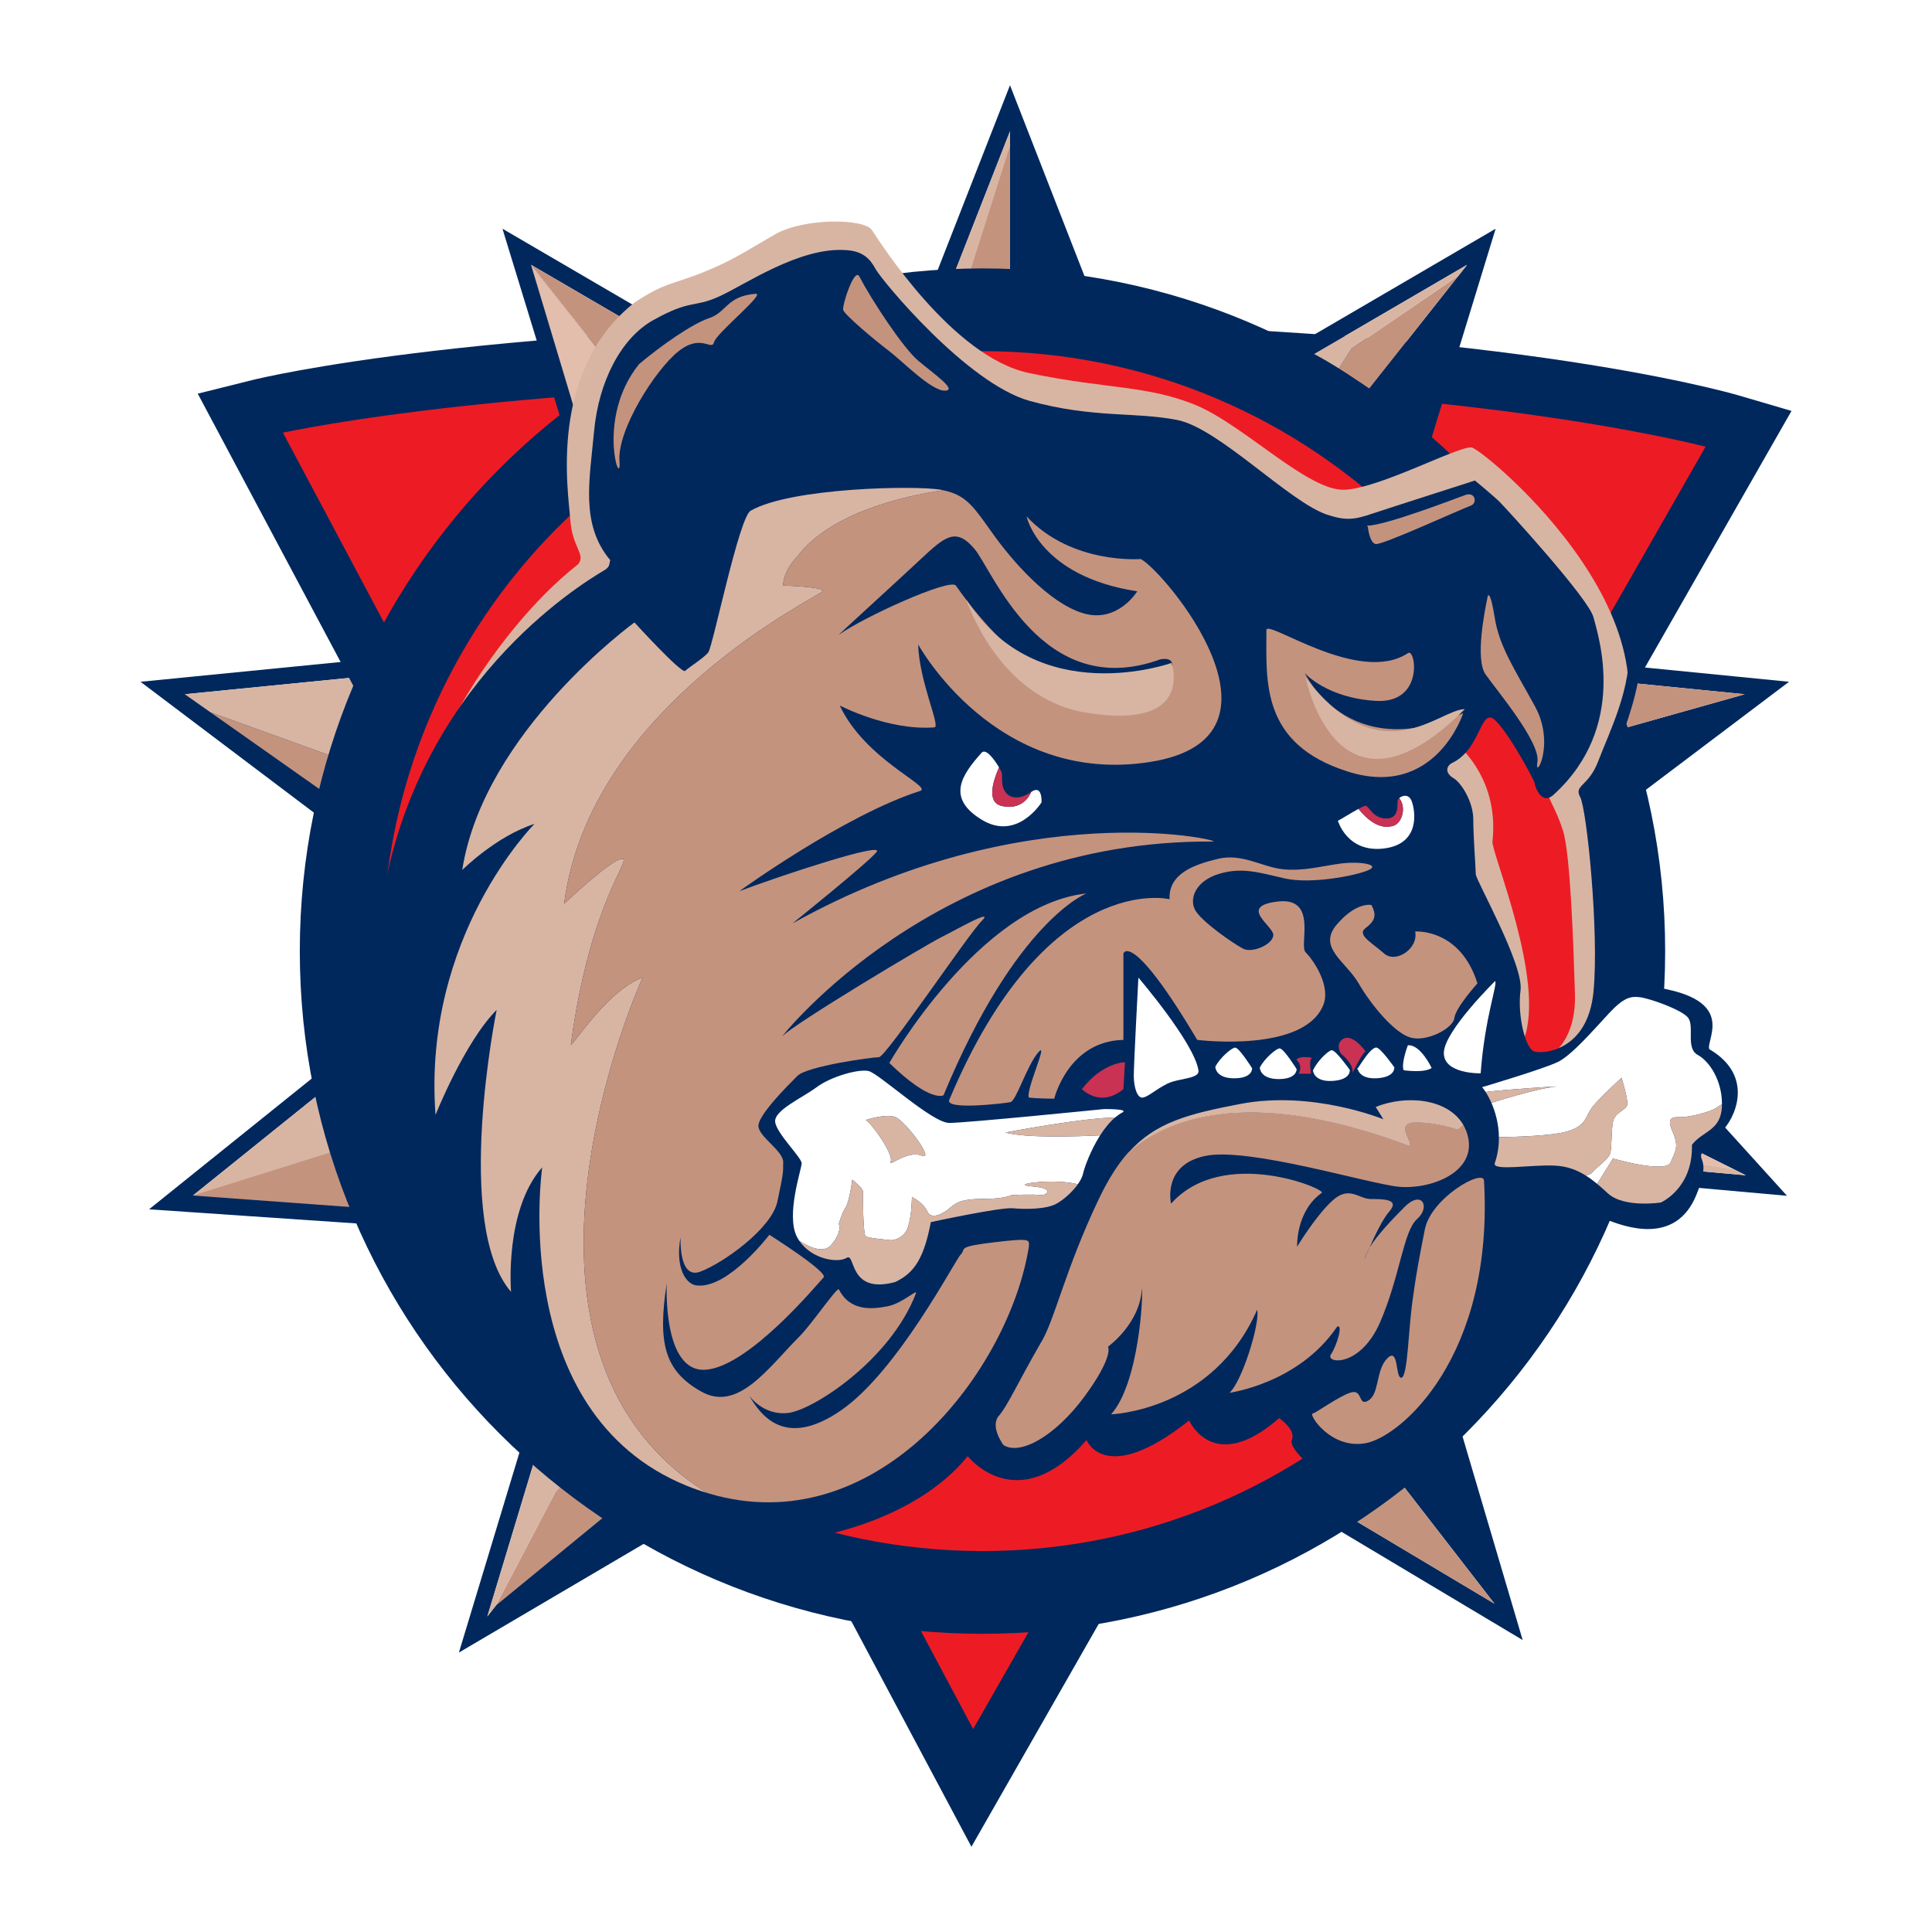
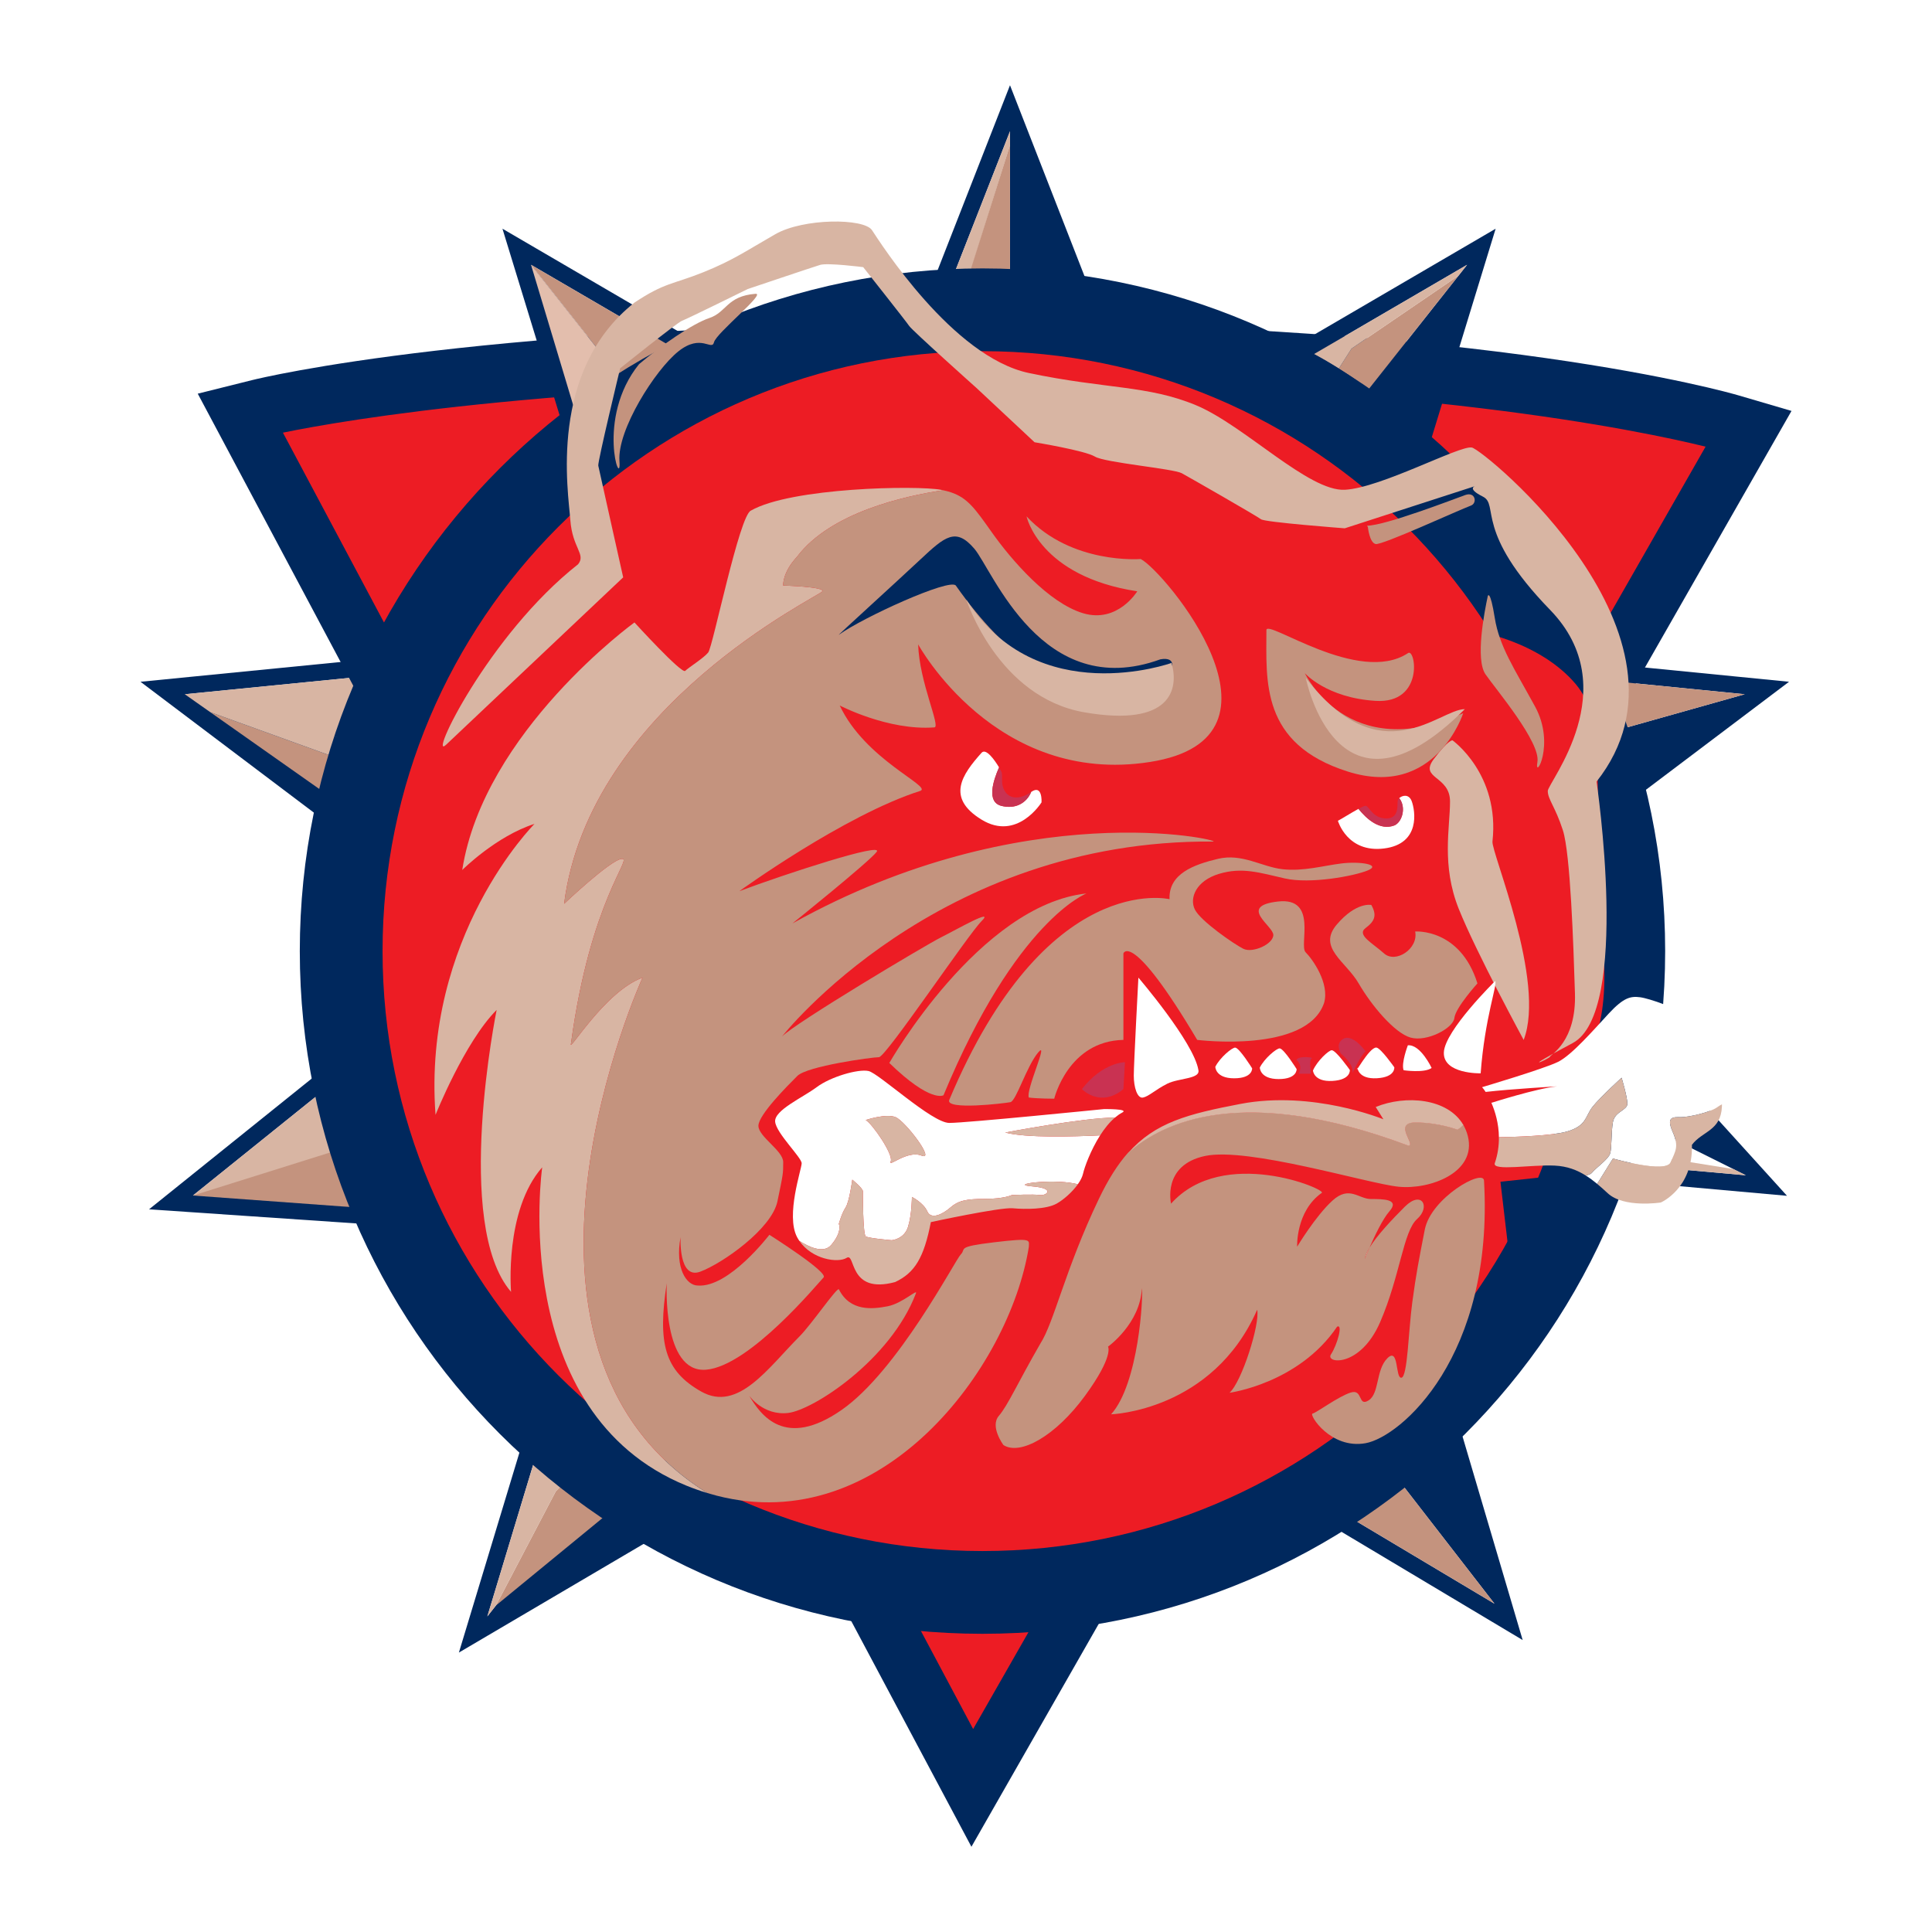
<svg xmlns="http://www.w3.org/2000/svg" version="1.0" id="Layer_1" x="0px" y="0px" width="192.756px" height="192.756px" viewBox="0 0 192.756 192.756" enable-background="new 0 0 192.756 192.756" xml:space="preserve">
  <g>
    <polygon fill-rule="evenodd" clip-rule="evenodd" fill="#FFFFFF" points="0,0 192.756,0 192.756,192.756 0,192.756 0,0  " />
    <path fill-rule="evenodd" clip-rule="evenodd" fill="#00285D" d="M18.436,69.264l15.255,4.296   c-0.017,0.061-0.039,0.121-0.056,0.182c-0.752,2.671-1.181,5.383-1.315,8.094L14.017,68.021l22.929-2.266   c-0.324,0.577-0.631,1.167-0.923,1.763L18.436,69.264L18.436,69.264z" />
    <polygon fill-rule="evenodd" clip-rule="evenodd" fill="#C4937E" points="20.973,71.051 33.544,79.906 34.207,75.832    34.207,75.832 20.973,71.051  " />
    <path fill-rule="evenodd" clip-rule="evenodd" fill="#D8B5A3" d="M34.868,70.139c0.354-0.892,0.736-1.767,1.155-2.622   l-17.586,1.747l2.537,1.787l13.234,4.781l0,0l0.333-2.045l-0.847-0.23c0.144-0.502,0.305-0.996,0.47-1.488   C34.383,71.417,34.615,70.773,34.868,70.139L34.868,70.139z" />
    <path fill-rule="evenodd" clip-rule="evenodd" fill="#00285D" d="M19.25,119.278l15.121-4.746c0.02,0.061,0.034,0.123,0.053,0.184   c0.832,2.647,1.955,5.152,3.325,7.496l-22.879-1.558l17.958-14.436c0.044,0.659,0.11,1.321,0.192,1.98L19.25,119.278L19.25,119.278   z" />
    <polygon fill-rule="evenodd" clip-rule="evenodd" fill="#C4937E" points="19.25,119.278 35.735,120.483 33.448,113.205    19.25,119.278  " />
    <path fill-rule="evenodd" clip-rule="evenodd" fill="#00285D" d="M100.768,13.095v15.849c0.063,0,0.127-0.005,0.19-0.005   c2.775,0,5.502,0.322,8.147,0.928l-8.338-21.363L92.372,29.96c0.644-0.155,1.294-0.291,1.948-0.41L100.768,13.095L100.768,13.095z" />
    <path fill-rule="evenodd" clip-rule="evenodd" fill="#D8B5A3" d="M100.768,14.481v-1.387L94.32,29.55   c0.936-0.171,1.882-0.302,2.835-0.402c-0.135-1.318-0.242-2.335-0.242-2.335L100.768,14.481L100.768,14.481z" />
    <path fill-rule="evenodd" clip-rule="evenodd" fill="#C4937E" d="M100.768,14.481l-5.224,16.527c0,0,1.805-1.119,1.94,0.199   c1.193-0.125,2.068-2.258,3.284-2.264V14.481L100.768,14.481z" />
    <path fill-rule="evenodd" clip-rule="evenodd" fill="#D8B5A3" d="M33.485,111.025c-0.19-0.939-0.349-1.882-0.466-2.826   L19.25,119.278l1.323-0.415l13.798-4.331C34.014,113.371,33.723,112.2,33.485,111.025L33.485,111.025z" />
    <path fill-rule="evenodd" clip-rule="evenodd" fill="#00285D" d="M25.162,37.921l-5.432,1.355l77.189,144.976l81.82-143.254   l-5.325-1.562c-1.002-0.294-25.112-7.196-75.062-7.196C48.486,32.24,26.09,37.689,25.162,37.921L25.162,37.921z" />
    <path fill-rule="evenodd" clip-rule="evenodd" fill="#ED1C24" d="M172.253,43.684l-75.204,131.67L26.16,42.212   c0,0,22.258-5.557,72.191-5.557C148.284,36.655,172.253,43.684,172.253,43.684L172.253,43.684z" />
    <path fill="#00285D" d="M173.45,44.363L98.246,176.034l-1.239,2.168l-1.172-2.201L24.947,42.859l-0.833-1.565l1.723-0.419   c0.066-0.016,22.434-5.6,72.515-5.6c50.124,0,74.208,7.062,74.279,7.083l1.688,0.485L173.45,44.363L173.45,44.363z M97.091,172.506   l73.075-127.943c-6.243-1.541-29.696-6.527-71.814-6.527c-41.823,0-64.047,3.88-70.125,5.13L97.091,172.506L97.091,172.506z" />
    <path fill-rule="evenodd" clip-rule="evenodd" fill="#00285D" d="M52.979,26.418l9.834,12.429c-0.05,0.039-0.103,0.075-0.153,0.115   c-2.176,1.722-4.114,3.666-5.813,5.783l-6.717-21.927l19.898,11.616c-0.601,0.278-1.195,0.575-1.782,0.887L52.979,26.418   L52.979,26.418z" />
    <path fill-rule="evenodd" clip-rule="evenodd" fill="#C4937E" d="M52.979,26.418l0.86,1.087l8.975,11.341   c0.956-0.749,1.946-1.439,2.958-2.081c0.81-0.513,1.633-0.999,2.474-1.444L52.979,26.418L52.979,26.418z" />
    <polygon fill-rule="evenodd" clip-rule="evenodd" fill="#E3BEAD" points="61.037,36.603 52.979,26.418 57.446,41.284    61.037,36.603  " />
    <path fill-rule="evenodd" clip-rule="evenodd" fill="#00285D" d="M146.373,26.418l-9.834,12.429   c0.049,0.039,0.102,0.075,0.151,0.115c2.177,1.722,4.115,3.666,5.814,5.783l6.717-21.927l-19.897,11.616   c0.601,0.278,1.195,0.575,1.782,0.887L146.373,26.418L146.373,26.418z" />
    <path fill-rule="evenodd" clip-rule="evenodd" fill="#C4937E" d="M145.513,27.505l-10.674,7.279c0,0-0.548,0.864-1.26,1.981   c1.013,0.642,2.003,1.332,2.96,2.081L145.513,27.505L145.513,27.505z" />
    <path fill-rule="evenodd" clip-rule="evenodd" fill="#D8B5A3" d="M145.513,27.505l0.86-1.087l-15.267,8.903   c0.841,0.446,1.663,0.931,2.473,1.444c0.712-1.117,1.26-1.981,1.26-1.981L145.513,27.505L145.513,27.505z" />
    <path fill-rule="evenodd" clip-rule="evenodd" fill="#00285D" d="M174.074,69.264l-15.256,4.296   c0.017,0.061,0.039,0.121,0.057,0.182c0.751,2.671,1.181,5.383,1.314,8.094l18.304-13.816l-22.929-2.266   c0.324,0.577,0.631,1.167,0.923,1.763L174.074,69.264L174.074,69.264z" />
    <path fill-rule="evenodd" clip-rule="evenodd" fill="#C4937E" d="M156.487,67.518c0.419,0.855,0.802,1.73,1.155,2.622   c0.443,1.114,0.841,2.253,1.176,3.421l13.921-3.919l1.335-0.376L156.487,67.518L156.487,67.518z" />
    <path fill-rule="evenodd" clip-rule="evenodd" fill="#00285D" d="M48.623,161.268l9.804-12.451c0.05,0.037,0.097,0.081,0.147,0.12   c2.181,1.716,4.522,3.15,6.976,4.311l-19.766,11.629l6.675-22.053c0.409,0.52,0.836,1.029,1.276,1.527L48.623,161.268   L48.623,161.268z" />
    <path fill-rule="evenodd" clip-rule="evenodd" fill="#C4937E" d="M49.48,160.179l5.969-11.39c0,0,0.713-0.734,1.635-1.686   c0.859,0.836,3.613,2.336,4.564,3.093L49.48,160.179L49.48,160.179z" />
    <path fill-rule="evenodd" clip-rule="evenodd" fill="#D8B5A3" d="M49.48,160.179l-0.857,1.089l5.112-16.917   c0.629,0.714,2.662,2.085,3.349,2.753c-0.921,0.951-1.635,1.686-1.635,1.686L49.48,160.179L49.48,160.179z" />
    <path fill-rule="evenodd" clip-rule="evenodd" fill="#00285D" d="M149.104,160.001l-9.708-12.527   c0.049-0.04,0.103-0.075,0.152-0.113c2.193-1.701,4.152-3.625,5.873-5.725l6.496,21.993l-19.78-11.817   c0.604-0.27,1.201-0.562,1.79-0.868L149.104,160.001L149.104,160.001z" />
    <path fill-rule="evenodd" clip-rule="evenodd" fill="#C4937E" d="M148.256,158.904l-8.859-11.431   c-0.964,0.739-1.961,1.419-2.98,2.05c-0.814,0.506-1.643,0.982-2.488,1.42l15.177,9.058L148.256,158.904L148.256,158.904z" />
    <path fill-rule="evenodd" clip-rule="evenodd" fill="#00285D" d="M174.181,117.258l-14.185-7.069   c0.027-0.057,0.061-0.111,0.089-0.169c1.238-2.483,2.165-5.066,2.804-7.706l15.401,16.992l-22.948-2.057   c0.426-0.506,0.837-1.028,1.235-1.561L174.181,117.258L174.181,117.258z" />
-     <path fill-rule="evenodd" clip-rule="evenodd" fill="#E3BEAD" d="M172.939,116.639l-12.755-2.05c0,0-0.863-0.551-1.983-1.259   c0.644-1.012,1.247-2.057,1.795-3.142L172.939,116.639L172.939,116.639z" />
    <path fill-rule="evenodd" clip-rule="evenodd" fill="#D8B5A3" d="M172.939,116.639l1.241,0.619l-17.604-1.569   c0.571-0.76,1.11-1.55,1.624-2.358c1.12,0.708,1.983,1.259,1.983,1.259L172.939,116.639L172.939,116.639z" />
    <path fill-rule="evenodd" clip-rule="evenodd" fill="#00285D" d="M166.134,94.892c0,37.617-30.494,68.112-68.111,68.112   c-37.618,0-68.112-30.495-68.112-68.112c0-37.617,30.495-68.112,68.112-68.112C135.64,26.78,166.134,57.275,166.134,94.892   L166.134,94.892z" />
    <path fill-rule="evenodd" clip-rule="evenodd" fill="#ED1C24" d="M157.878,94.892c0,33.057-26.799,59.856-59.855,59.856   c-33.058,0-59.856-26.799-59.856-59.856c0-33.058,26.799-59.856,59.856-59.856C131.079,35.036,157.878,61.834,157.878,94.892   L157.878,94.892z" />
    <path fill-rule="evenodd" clip-rule="evenodd" fill="#ED1C24" d="M151.982,108.737c0,0,9.204,1.534,7.977-14.114   c-1.227-15.647,0.613-22.397-2.761-26.386c-3.375-3.988-9.511-5.522-12.272-5.522s-6.136-3.068-7.363,2.761   s0.92,20.863,3.375,24.238C143.392,93.09,151.982,108.737,151.982,108.737L151.982,108.737z" />
    <path fill-rule="evenodd" clip-rule="evenodd" fill="#D8B5A3" d="M144.919,73.866c0,0,4.732,3.362,3.985,10.087   c-0.125,1.121,5.355,13.948,3.113,19.801c0,0-4.732-8.717-6.477-13.076c-1.743-4.359-0.871-8.095-0.871-10.71   s-3.114-2.242-1.619-4.234S144.919,73.866,144.919,73.866L144.919,73.866z" />
    <path fill-rule="evenodd" clip-rule="evenodd" fill="#D8B5A3" d="M44.536,74.276c-1.947,1.896,4.174-10.933,13.142-17.981   c0.804-1.004-0.575-1.606-0.776-4.417c-0.201-2.812-2.235-14.86,6.399-21.688c3.012-2.008,3.815-1.808,6.828-3.012   c3.012-1.205,4.417-2.209,7.229-3.815s8.835-1.607,9.639-0.402c0.803,1.205,8.032,12.651,15.663,14.257   c7.631,1.607,11.849,1.205,16.667,3.213c4.82,2.008,11.246,8.634,14.86,8.434c3.614-0.201,11.398-4.426,12.651-4.217   c1.205,0.201,23.896,18.876,12.45,33.335c0,0,3.418,22.997-2.381,26.085c-5.798,3.088-2.334,1.581-2.259,1.355   c0.075-0.227,2.636-1.507,2.485-6.326c-0.15-4.819-0.451-13.931-1.205-16.265c-0.753-2.334-1.506-3.087-1.506-3.916   s7.831-10.242,0.226-18.074s-5.045-10.467-6.702-11.295s-0.753-1.054-0.753-1.054l-13.028,4.217c0,0-7.981-0.603-8.357-0.904   c-0.377-0.302-7.079-4.142-7.907-4.594s-7.682-1.054-8.66-1.657c-0.979-0.602-6.024-1.431-6.024-1.431l-5.8-5.421   c0,0-6.4-5.723-6.702-6.175c-0.301-0.452-4.594-5.874-4.594-5.874s-3.539-0.452-4.292-0.226c-0.753,0.226-7.229,2.41-7.229,2.41   s-6.1,3.012-6.551,3.163s-6.175,4.744-6.175,4.744s-2.259,9.338-2.184,9.714c0.076,0.376,2.485,11.145,2.485,11.145L44.536,74.276   L44.536,74.276z" />
-     <path fill-rule="evenodd" clip-rule="evenodd" fill="#00285D" d="M163.973,98.344c9.664,1.035,6.213,5.292,6.558,6.328   c4.717,2.761,2.416,7.133,1.266,8.168c-4.142,4.027-0.46,1.15-2.531,6.328s-7.248,3.222-9.204,2.416   c-1.956-0.805-3.682-2.186-6.788-2.646c-3.106-0.46-2.301,1.956-2.301,4.948c-1.381,17.833-9.09,23.586-13.347,24.506   c-4.257,0.921-9.204-3.682-8.744-4.717c0.46-1.036-1.266-2.187-1.266-2.187c-6.559,5.753-8.975,0.23-8.975,0.23   c-8.398,6.673-10.239,1.956-10.239,1.956c-6.903,7.938-11.851,1.61-11.851,1.61c-5.522,6.788-15.877,8.169-15.877,8.169   c-19.444,0.575-31.87-21.745-31.87-21.745s-14.842-25.427-9.895-45.676c4.948-20.25,21.055-28.879,21.516-29.224   c0.46-0.345,0.345-0.575,0.46-0.92c-2.991-3.566-2.071-7.938-1.611-12.886c0.46-4.947,2.695-9.264,5.868-11.045   c3.784-2.125,4.031-1.215,6.595-2.373c2.563-1.158,8.021-4.961,12.652-4.631c1.654,0.083,2.398,0.827,2.978,1.902   c0.579,1.075,9.096,11.412,15.381,13.148c6.285,1.736,10.585,1.075,14.72,1.901c4.135,0.827,11.081,8.104,14.886,9.428   c1.984,0.662,2.812,0.496,4.548-0.083s10.254-3.308,10.254-3.308s1.902,1.571,2.481,2.15c0.579,0.579,8.848,9.592,9.345,11.494   c0.496,1.902,3.473,10.916-3.97,17.697c-1.24,1.157-1.902-0.91-1.902-1.158s-3.308-6.368-4.383-6.533s-1.24,3.308-3.887,4.548   c-0.578,0.331-0.661,0.992,0.166,1.489c0.827,0.496,1.984,2.398,1.984,4.134c0,1.737,0.248,4.879,0.248,5.458   c0,0.579,4.796,9.014,4.466,11.577c-0.331,2.563,0.496,5.871,1.405,6.119c0.91,0.248,5.293-0.082,5.872-5.953   c0.578-5.872-0.662-18.193-1.323-19.434c-0.662-1.241,0.826-0.993,1.819-3.639c0.992-2.646,3.473-7.525,2.977-11.66   s0.944-0.062,0.944-0.062c1.381,4.027-3.682,14.036-3.682,14.497s1.611,18.178,1.611,18.178l2.301,1.496H163.973L163.973,98.344z" />
    <path fill-rule="evenodd" clip-rule="evenodd" fill="#D8B5A3" d="M64.105,97.538c-3.797,1.381-7.479,7.709-7.134,6.558   c1.956-14.381,6.213-18.523,5.062-18.408s-5.752,4.487-5.752,4.487c2.531-19.79,25.542-30.72,25.772-31.18   c0.23-0.46-3.912-0.575-3.912-0.575s-0.115-1.266,1.381-2.876c3.349-4.437,10.774-6.07,14.573-6.632   c-0.064-0.014-0.125-0.029-0.191-0.042c-2.416-0.46-14.957-0.23-18.984,2.071c-1.15,0.46-3.797,13.576-4.257,14.152   c-0.46,0.575-1.956,1.496-2.301,1.84c-0.345,0.345-5.062-4.832-5.062-4.832S48.266,72.994,46.118,86.8c0,0,3.375-3.375,7.21-4.602   c0,0-11.199,11.199-9.875,29.032c0,0,2.905-7.277,6.098-10.47c0,0-4.372,21.399,1.438,28.131c0,0-0.69-8.111,3.106-12.426   c0,0-3.509,24.448,14.382,31.755c0.705,0.288,1.403,0.531,2.096,0.742C47.285,134.47,64.105,97.538,64.105,97.538L64.105,97.538z" />
    <path fill-rule="evenodd" clip-rule="evenodd" fill="#C4937E" d="M79.062,92.131c0,0,7.593-6.098,8.399-7.133   c0.805-1.036-9.089,2.186-13.691,3.912c0,0,10.47-7.593,18.063-10.01c1.151-0.46-5.522-3.106-8.053-8.514   c0,0,4.832,2.531,9.434,2.186c0.69,0-1.496-4.487-1.61-8.284c0,0,7.708,14.151,23.126,11.735   c15.417-2.416,1.381-19.099-0.921-20.25c0,0-6.903,0.576-11.391-4.257c0,0,1.266,5.983,11.046,7.479c0,0-1.956,3.222-5.408,2.186   c-3.451-1.036-7.133-5.292-9.089-8.054c-1.664-2.349-2.416-3.448-4.09-4.007c-0.24-0.08-0.499-0.149-0.781-0.209   c-3.799,0.562-11.225,2.195-14.573,6.632c-1.496,1.61-1.381,2.876-1.381,2.876s4.142,0.115,3.912,0.575   c-0.23,0.46-23.241,11.39-25.772,31.18c0,0,4.602-4.372,5.752-4.487s-3.106,4.027-5.062,18.408   c-0.345,1.151,3.337-5.177,7.134-6.558c0,0-16.82,36.932,6.468,51.424c0.311,0.094,0.62,0.182,0.927,0.261   c16.448,4.235,29.194-12.669,31.147-24.819c0-0.69,0.402-0.921-3.452-0.461c-3.854,0.461-2.761,0.633-3.336,1.209   c-0.575,0.575-6.271,11.62-11.908,15.532c-5.638,3.911-8.054,0.518-9.204-1.438c0,0,1.38,2.014,3.883,1.726   c2.502-0.287,10.211-5.292,12.742-11.908c0.259-0.575-1.323,0.979-2.819,1.266c-1.496,0.288-3.739,0.547-4.861-1.697   c-0.201-0.201-2.75,3.526-3.912,4.689c-3.121,3.12-6.126,7.593-9.808,5.521c-3.682-2.07-4.372-4.832-3.452-10.814   c0,0-0.46,8.975,3.912,8.629c4.373-0.345,11.218-8.687,11.736-9.204s-5.408-4.257-5.408-4.257s-4.027,5.292-7.133,5.062   c-1.15,0-2.301-1.727-1.726-4.833c0,0-0.23,4.258,1.956,3.452s7.134-4.258,7.708-7.019c0.575-2.761,0.575-2.761,0.575-3.912   c0-1.15-2.473-2.531-2.473-3.624s2.905-3.998,3.883-4.976c0.978-0.979,7.45-1.87,8.14-1.87s8.859-12.195,10.24-13.576   c1.38-1.38-2.498,0.846-4.027,1.611c-1.611,0.805-14.497,8.514-15.877,9.895c0,0,15.417-19.675,43.03-19.444   C121.978,83.847,102.188,79.245,79.062,92.131L79.062,92.131z" />
    <path fill-rule="evenodd" clip-rule="evenodd" fill="#FFFFFF" d="M102.882,79.013c-0.465,1.116-1.584,1.754-2.995,1.382   c-1.472-0.387-0.805-2.496-0.212-3.832c-0.429-0.72-1.3-1.956-1.743-1.46c-1.957,2.187-3.567,4.487,0,6.673   c3.566,2.186,5.982-1.726,5.982-1.726S104.028,78.213,102.882,79.013L102.882,79.013z" />
    <path fill-rule="evenodd" clip-rule="evenodd" fill="#C93252" d="M99.887,80.395c1.411,0.372,2.53-0.267,2.995-1.382   c-0.001,0.001-0.002,0.001-0.003,0.002c-1.15,0.805-2.187,0.69-2.646-0.115s-0.115-1.496-0.346-1.956   c-0.042-0.083-0.116-0.22-0.212-0.38C99.082,77.899,98.415,80.008,99.887,80.395L99.887,80.395z" />
    <path fill-rule="evenodd" clip-rule="evenodd" fill="#FFFFFF" d="M140.847,79.935c-0.283-0.753-0.95-0.582-1.246-0.306   c0.733,0.936,0.282,2.395-0.479,2.722c-1.439,0.548-2.757-0.618-3.586-1.651c-0.72,0.39-1.737,1.033-2.053,1.19   c0,0,0.921,3.222,4.603,2.762C141.767,84.192,141.191,80.855,140.847,79.935L140.847,79.935z" />
    <path fill-rule="evenodd" clip-rule="evenodd" fill="#C93252" d="M139.121,82.351c0.762-0.327,1.213-1.786,0.479-2.722   c-0.066,0.062-0.114,0.128-0.135,0.19c-0.115,0.345,0.23,1.841-1.15,1.841s-1.726-1.266-2.071-1.266   c-0.108,0-0.378,0.126-0.709,0.305C136.364,81.733,137.682,82.899,139.121,82.351L139.121,82.351z" />
    <path fill-rule="evenodd" clip-rule="evenodd" fill="#C4937E" d="M88.727,106.052c0,0,8.974-15.762,19.674-16.913   c0,0-7.019,2.646-14.267,20.134C94.134,109.273,92.869,110.079,88.727,106.052L88.727,106.052z" />
    <path fill-rule="evenodd" clip-rule="evenodd" fill="#C4937E" d="M94.71,109.733c-0.446,1.061,5.522,0.346,6.098,0.23   s1.61-3.566,2.761-4.947c1.151-1.381-1.266,3.797-0.92,4.487c0.92,0.114,2.531,0.114,2.531,0.114s1.381-5.752,6.903-5.867v-8.629   c0,0,0.806-2.416,7.363,8.629c0,0,10.93,1.381,12.656-3.682c0.575-1.956-1.15-4.372-1.841-5.062s1.266-5.522-2.762-5.062   c-4.026,0.46-0.46,2.416-0.46,3.336s-2.071,1.841-2.991,1.38c-0.921-0.46-4.257-2.761-4.833-3.912   c-0.575-1.15,0.115-2.876,2.417-3.566c2.301-0.69,4.026-0.115,6.558,0.46s6.903-0.23,8.284-0.805   c1.381-0.576-0.806-0.92-2.646-0.69s-3.797,0.805-5.868,0.575c-2.07-0.23-4.026-1.611-6.442-1.036   c-2.417,0.575-4.947,1.496-4.832,4.027C116.686,89.714,104.374,86.723,94.71,109.733L94.71,109.733z" />
    <path fill-rule="evenodd" clip-rule="evenodd" fill="#C4937E" d="M136.819,90.29c0.575,1.036,0.346,1.611-0.575,2.301   c-0.92,0.69,0.69,1.496,1.841,2.531c1.15,1.036,3.452-0.46,3.106-2.186c0,0,4.487-0.345,6.213,5.177c0,0-2.186,2.416-2.301,3.451   c-0.115,1.036-2.762,2.417-4.372,1.956c-1.61-0.46-3.912-3.221-5.178-5.407c-1.266-2.186-4.142-3.566-2.186-5.868   C135.324,89.945,136.819,90.29,136.819,90.29L136.819,90.29z" />
    <path fill-rule="evenodd" clip-rule="evenodd" fill="#FFFFFF" d="M113.578,97.538c0,0,5.522,6.443,5.983,9.204   c0.23,0.92-1.956,0.806-3.106,1.381s-1.841,1.266-2.416,1.381c-0.575,0.114-0.921-1.036-0.921-2.187S113.578,97.538,113.578,97.538   L113.578,97.538z" />
    <path fill-rule="evenodd" clip-rule="evenodd" fill="#C4937E" d="M126.35,62.869c0-1.168,9.205,5.523,14.113,2.301   c0.767-0.613,1.688,5.062-3.222,4.756c-4.909-0.307-7.057-2.762-7.057-2.762s4.296,9.204,15.801,3.989   c0,0-2.761,8.591-11.505,5.829C125.736,74.221,126.35,67.931,126.35,62.869L126.35,62.869z" />
    <path fill-rule="evenodd" clip-rule="evenodd" fill="#C4937E" d="M136.475,52.591c0,0,0.153,1.534,0.767,1.687   c0.614,0.153,8.357-3.416,9.511-3.835c0.656-0.239,0.452-1.421-0.567-1.054s-7.995,3.059-9.79,3.059L136.475,52.591L136.475,52.591   z" />
    <path fill-rule="evenodd" clip-rule="evenodd" fill="#C4937E" d="M148.439,59.455c-0.345,1.611-1.265,6.328-0.229,7.824   c1.035,1.496,5.522,6.789,5.177,8.744c-0.345,1.956,1.842-1.726-0.229-5.522s-3.566-5.983-4.026-8.859   C148.67,58.765,148.439,59.455,148.439,59.455L148.439,59.455z" />
-     <path fill-rule="evenodd" clip-rule="evenodd" fill="#C4937E" d="M85.735,27.585c-0.492-0.939-1.726,2.876-1.611,3.336   c0.115,0.46,3.106,2.992,4.487,4.027c1.38,1.036,4.257,4.027,5.638,4.027c1.381,0-1.151-1.726-2.646-2.991   C90.107,34.719,87.001,30.001,85.735,27.585L85.735,27.585z" />
    <path fill-rule="evenodd" clip-rule="evenodd" fill="#C4937E" d="M75.38,29.312c1.083-0.087-3.912,3.912-4.142,4.832   c-0.23,0.921-1.266-0.92-3.567,0.921c-2.301,1.841-6.098,7.824-5.868,10.93s-2.416-4.257,1.956-9.665   c2.186-1.841,5.292-4.027,7.018-4.602C72.504,31.152,72.504,29.541,75.38,29.312L75.38,29.312z" />
    <path fill-rule="evenodd" clip-rule="evenodd" fill="#FFFFFF" d="M100.287,112.992c0,0,7.81-1.484,10.957-1.492   c0.231-0.196,0.473-0.368,0.724-0.501c0.734-0.386-1.841-0.345-1.841-0.345s-13.691,1.381-15.417,1.381   c-1.726,0-7.019-4.947-8.054-5.178c-1.035-0.23-3.796,0.575-5.177,1.61c-1.381,1.036-4.257,2.302-4.142,3.452   s2.646,3.566,2.646,4.142s-1.61,5.178-0.46,7.363c0.07,0.133,0.146,0.257,0.228,0.377c0.909,0.583,2.402,1.312,3.171,0.415   c1.152-1.343,0.768-2.11,0.768-2.11s0.288-1.056,0.671-1.631c0.384-0.576,0.672-2.782,0.672-2.782s1.055,0.863,1.055,1.151   c0,0.287,0,4.317,0.288,4.509c0.288,0.192,2.59,0.384,2.59,0.384s1.248-0.097,1.631-1.343c0.384-1.248,0.384-2.975,0.384-2.975   s1.152,0.576,1.535,1.438c0.383,0.864,1.535,0.288,2.302-0.383c0.768-0.672,1.535-0.863,3.454-0.863s2.687-0.384,2.687-0.384   s2.11-0.097,2.782,0c0.672,0.096,1.631-0.673-0.768-0.864c-2.398-0.192,1.823-0.768,4.222-0.287   c0.124,0.024,0.231,0.052,0.336,0.081c0.26-0.364,0.451-0.73,0.524-1.061c0.141-0.632,0.753-2.33,1.704-3.822   C107.157,113.399,102.368,113.547,100.287,112.992L100.287,112.992L100.287,112.992z M91.94,115.294   c-1.439-0.575-3.358,1.248-3.071,0.576c0.288-0.671-1.823-3.742-2.494-4.126c0,0,2.015-0.671,2.974-0.287   C90.309,111.841,93.379,115.87,91.94,115.294L91.94,115.294z" />
    <path fill-rule="evenodd" clip-rule="evenodd" fill="#D8B5A3" d="M102.974,118.364c2.398,0.191,1.439,0.96,0.768,0.864   c-0.672-0.097-2.782,0-2.782,0s-0.768,0.384-2.687,0.384s-2.687,0.191-3.454,0.863c-0.768,0.671-1.919,1.247-2.302,0.383   c-0.383-0.862-1.535-1.438-1.535-1.438s0,1.727-0.384,2.975c-0.384,1.246-1.631,1.343-1.631,1.343s-2.302-0.191-2.59-0.384   c-0.288-0.191-0.288-4.222-0.288-4.509c0-0.288-1.055-1.151-1.055-1.151s-0.288,2.206-0.672,2.782   c-0.384,0.575-0.671,1.631-0.671,1.631s0.384,0.768-0.768,2.11c-0.769,0.897-2.262,0.168-3.171-0.415   c1.264,1.86,3.855,2.235,4.72,1.694c0.92-0.575,0.115,3.682,4.833,2.416c1.956-0.92,2.876-2.416,3.567-5.982   c0,0,6.903-1.496,8.168-1.381c1.266,0.115,3.337,0.115,4.373-0.46c0.704-0.392,1.568-1.156,2.121-1.931   c-0.104-0.029-0.212-0.057-0.336-0.081C104.797,117.597,100.575,118.172,102.974,118.364L102.974,118.364z" />
    <path fill-rule="evenodd" clip-rule="evenodd" fill="#D8B5A3" d="M89.35,111.457c-0.959-0.384-2.974,0.287-2.974,0.287   c0.671,0.384,2.782,3.455,2.494,4.126c-0.288,0.672,1.631-1.151,3.071-0.576C93.379,115.87,90.309,111.841,89.35,111.457   L89.35,111.457z" />
    <path fill-rule="evenodd" clip-rule="evenodd" fill="#D8B5A3" d="M111.244,111.5c-3.147,0.008-10.957,1.492-10.957,1.492   c2.081,0.555,6.87,0.407,9.473,0.283C110.188,112.602,110.688,111.972,111.244,111.5L111.244,111.5z" />
    <path fill-rule="evenodd" clip-rule="evenodd" fill="#FFFFFF" d="M166.68,115.966c0.479-1.15,0.863-1.536,0.191-3.07   c-0.671-1.535,0.096-1.438,0.863-1.438s2.879-0.48,3.551-0.96c0.189-0.136,0.361-0.244,0.514-0.323   c0.021-2.307-1.197-4.261-2.419-4.927c-1.266-0.69-0.23-2.992-1.035-3.797c-0.806-0.806-3.797-1.842-4.718-1.956   c-0.92-0.115-1.61,0-3.106,1.61c-1.495,1.611-3.682,4.143-5.062,4.832c-1.381,0.69-7.593,2.531-7.593,2.531   c0.09,0.091,0.216,0.256,0.356,0.474c2.522-0.293,7.137-0.555,7.137-0.555c-2.015,0.191-6.524,1.631-6.524,1.631   s-0.02-0.003-0.046-0.008c0.393,0.896,0.744,2.096,0.758,3.449c1.793-0.03,5.302-0.144,6.771-0.563   c2.015-0.576,1.823-1.535,2.591-2.494c0.768-0.96,2.878-2.878,2.878-2.878s0.576,1.918,0.576,2.59s-1.247,0.768-1.439,1.822   c-0.192,1.057-0.096,2.591-0.287,3.167c-0.192,0.575-1.344,1.344-1.823,1.919c-0.083,0.1-0.298,0.188-0.592,0.266   c0.387,0.243,0.76,0.521,1.129,0.828c0.735-1.193,1.573-2.532,1.573-2.532S166.2,117.117,166.68,115.966L166.68,115.966z" />
-     <path fill-rule="evenodd" clip-rule="evenodd" fill="#D8B5A3" d="M155.358,108.387c0,0-4.614,0.262-7.137,0.555   c0.176,0.271,0.374,0.633,0.566,1.068c0.026,0.005,0.046,0.008,0.046,0.008S153.344,108.578,155.358,108.387L155.358,108.387z" />
    <path fill-rule="evenodd" clip-rule="evenodd" fill="#D8B5A3" d="M160.636,115.103c0.191-0.576,0.095-2.11,0.287-3.167   c0.192-1.055,1.439-1.15,1.439-1.822s-0.576-2.59-0.576-2.59s-2.11,1.918-2.878,2.878c-0.768,0.959-0.576,1.918-2.591,2.494   c-1.47,0.42-4.979,0.533-6.771,0.563c0.009,0.825-0.106,1.703-0.415,2.603c-0.23,0.806,3.682,0.115,5.982,0.23   c1.246,0.062,2.219,0.435,3.107,0.995c0.294-0.078,0.509-0.166,0.592-0.266C159.292,116.446,160.443,115.678,160.636,115.103   L160.636,115.103z" />
    <path fill-rule="evenodd" clip-rule="evenodd" fill="#D8B5A3" d="M165.698,119.974c0,0,3.222-1.381,3.106-5.753   c1.035-1.381,2.876-1.381,2.991-3.797c0.004-0.083,0.003-0.166,0.003-0.25c-0.152,0.079-0.324,0.188-0.514,0.323   c-0.672,0.479-2.783,0.96-3.551,0.96s-1.534-0.097-0.863,1.438c0.672,1.534,0.288,1.92-0.191,3.07   c-0.479,1.151-5.757-0.383-5.757-0.383s-0.838,1.339-1.573,2.532c0.349,0.292,0.697,0.604,1.056,0.938   C162.017,120.549,165.698,119.974,165.698,119.974L165.698,119.974z" />
    <path fill-rule="evenodd" clip-rule="evenodd" fill="#FFFFFF" d="M149.165,97.884c0.279,0.279-1.021,3.579-1.44,9.202   c0,0-3.764,0.092-3.671-2.092S149.165,97.884,149.165,97.884L149.165,97.884z" />
    <path fill-rule="evenodd" clip-rule="evenodd" fill="#FFFFFF" d="M123.241,104.521c-0.305-0.028-1.53,0.996-1.989,1.913   c0,0,0,1.148,1.875,1.148s1.799-0.995,1.799-0.995S123.662,104.559,123.241,104.521L123.241,104.521z" />
    <path fill-rule="evenodd" clip-rule="evenodd" fill="#FFFFFF" d="M127.68,104.598c-0.305-0.028-1.53,0.995-1.989,1.913   c0,0,0,1.148,1.875,1.148s1.799-0.995,1.799-0.995S128.101,104.636,127.68,104.598L127.68,104.598z" />
    <path fill-rule="evenodd" clip-rule="evenodd" fill="#FFFFFF" d="M132.875,104.782c-0.306-0.011-1.473,1.079-1.88,2.022   c0,0,0.064,1.146,1.937,1.04c1.872-0.104,1.74-1.094,1.74-1.094S133.298,104.797,132.875,104.782L132.875,104.782z" />
    <path fill-rule="evenodd" clip-rule="evenodd" fill="#FFFFFF" d="M137.313,104.515c-0.73-0.026-2.274,2.936-1.879,2.021   c0,0,0.063,1.146,1.936,1.041c1.872-0.104,1.74-1.094,1.74-1.094S137.736,104.529,137.313,104.515L137.313,104.515z" />
    <path fill-rule="evenodd" clip-rule="evenodd" fill="#FFFFFF" d="M140.461,104.291c0,0-0.688,1.799-0.421,2.487   c0,0,2.067,0.307,2.794-0.229C142.834,106.549,141.724,104.176,140.461,104.291L140.461,104.291z" />
    <path fill-rule="evenodd" clip-rule="evenodd" fill="#C93252" d="M112.236,105.976c0,0-2.225,0-4.295,2.685   c0,0,1.841,1.918,4.142,0L112.236,105.976L112.236,105.976z" />
    <path fill-rule="evenodd" clip-rule="evenodd" fill="#C93252" d="M129.341,105.745c0,0,0.69,0.461,0.23,1.381h1.228   c0,0-0.231-1.457,0.076-1.534C131.182,105.516,129.571,105.285,129.341,105.745L129.341,105.745z" />
    <path fill-rule="evenodd" clip-rule="evenodd" fill="#C93252" d="M133.866,103.751c-0.633,0.537-0.076,1.381-0.076,1.381   s1.304,0.997,1.15,1.918c0,0,0.921-1.918,1.304-2.148C136.244,104.901,134.863,102.908,133.866,103.751L133.866,103.751z" />
    <path fill-rule="evenodd" clip-rule="evenodd" fill="#C4937E" d="M148.06,117.786c-0.07-1.216-5.288,1.709-5.91,4.897   c-0.621,3.188-0.854,4.354-1.244,7.231c-0.389,2.877-0.467,7.465-1.089,7.542c-0.622,0.078-0.233-3.11-1.399-1.943   c-1.166,1.166-0.777,3.5-1.866,4.199c-1.088,0.7-0.544-1.166-1.788-0.778c-1.244,0.39-3.421,2.021-3.81,2.1   c-0.39,0.078,1.788,3.577,5.287,2.955S149.07,135.359,148.06,117.786L148.06,117.786z" />
    <path fill-rule="evenodd" clip-rule="evenodd" fill="#00285D" d="M83.703,63.329c-0.371,0.272,5.676-5.216,8.13-7.517   c2.455-2.301,3.529-3.221,5.37-1.074c1.841,2.147,6.75,15.341,18.562,11.045c1.688-0.307,1.381,1.073,0.307,1.994   c-1.073,0.92-10.277,5.522-20.709-9.358C94.748,57.653,86.004,61.642,83.703,63.329L83.703,63.329z" />
    <path fill-rule="evenodd" clip-rule="evenodd" fill="#E3BEAD" d="M136.637,124.485c-0.259,0.428-0.431,0.812-0.47,1.126   C136.167,125.611,136.353,125.141,136.637,124.485L136.637,124.485z" />
    <path fill-rule="evenodd" clip-rule="evenodd" fill="#C4937E" d="M120.214,115.333c4.295-0.92,16.261,2.761,19.329,3.068   c3.067,0.307,7.823-1.381,6.902-5.062c-0.103-0.413-0.263-0.782-0.458-1.119c-0.283,0.286-0.595,0.472-0.595,0.472   s-1.876-0.722-4.186-0.722c-2.309,0,0.145,2.31-0.722,2.31c-16.501-6.188-24.511-2.349-27.946,0.735   c-1.031,1.169-1.978,2.661-2.91,4.613c-3.375,7.058-4.449,12.272-5.83,14.421c-2.301,3.988-3.222,6.136-4.142,7.21   c-0.921,1.074,0.46,2.915,0.46,2.915c1.688,1.074,5.216-0.921,8.131-4.909c2.914-3.989,2.301-4.909,2.301-4.909   s3.222-2.302,3.375-5.829c0.153,0.767-0.307,9.512-3.068,12.579c0,0,10.125-0.308,14.573-10.432c0.308,1.38-1.533,7.21-2.761,8.283   c0,0,6.902-0.919,10.738-6.596c0.614-0.308,0,1.841-0.613,2.762c-0.613,0.92,2.914,1.381,4.909-3.222   c1.994-4.603,2.301-9.052,3.682-10.278c1.38-1.227,0.46-2.914-1.228-1.227c-1.256,1.255-2.766,2.85-3.52,4.089   c-0.284,0.655-0.47,1.126-0.47,1.126c0.039-0.313,0.211-0.698,0.47-1.126c0.497-1.141,1.303-2.849,1.985-3.629   c1.074-1.229-0.613-1.229-1.841-1.229s-2.148-1.38-3.836,0.154c-1.687,1.534-3.527,4.602-3.527,4.602s-0.154-3.527,2.454-5.368   c0.613-0.308-9.818-4.756-15.034,1.073C116.838,120.089,115.918,116.254,120.214,115.333L120.214,115.333z" />
    <path fill-rule="evenodd" clip-rule="evenodd" fill="#D8B5A3" d="M140.497,114.3c0.866,0-1.587-2.309,0.723-2.309   c2.309,0,4.186,0.721,4.186,0.721s0.311-0.186,0.594-0.473c-1.55-2.669-5.748-3.021-8.745-1.795l0.767,1.228   c0,0-7.057-2.915-14.267-1.534c-5.216,0.998-8.504,1.839-11.202,4.896C115.986,111.95,123.996,108.112,140.497,114.3L140.497,114.3   z" />
    <path fill-rule="evenodd" clip-rule="evenodd" fill="#D8B5A3" d="M96.41,59.816c0,0,3.108,9.754,11.791,11.255   c8.683,1.5,9.433-2.358,8.683-4.931C116.884,66.141,103.484,70.964,96.41,59.816L96.41,59.816z" />
    <path fill-rule="evenodd" clip-rule="evenodd" fill="#D8B5A3" d="M130.282,67.641c0,0,3.108,15.865,15.864,3.109   C143.574,70.75,137.785,77.396,130.282,67.641L130.282,67.641z" />
    <polygon fill-rule="evenodd" clip-rule="evenodd" fill="#D8B5A3" points="20.973,71.051 20.973,71.051 18.436,69.264    20.973,71.051  " />
    <polygon fill-rule="evenodd" clip-rule="evenodd" fill="#D8B5A3" points="33.691,73.56 33.693,73.556 33.254,73.437 33.691,73.56     " />
    <path fill-rule="evenodd" clip-rule="evenodd" fill="#00285D" d="M149.701,117.905l0.783,6.665c0,0,4.234-1.646,4.234-2.274   c0-0.627,2.195-5.175,2.195-5.175L149.701,117.905L149.701,117.905z" />
  </g>
</svg>